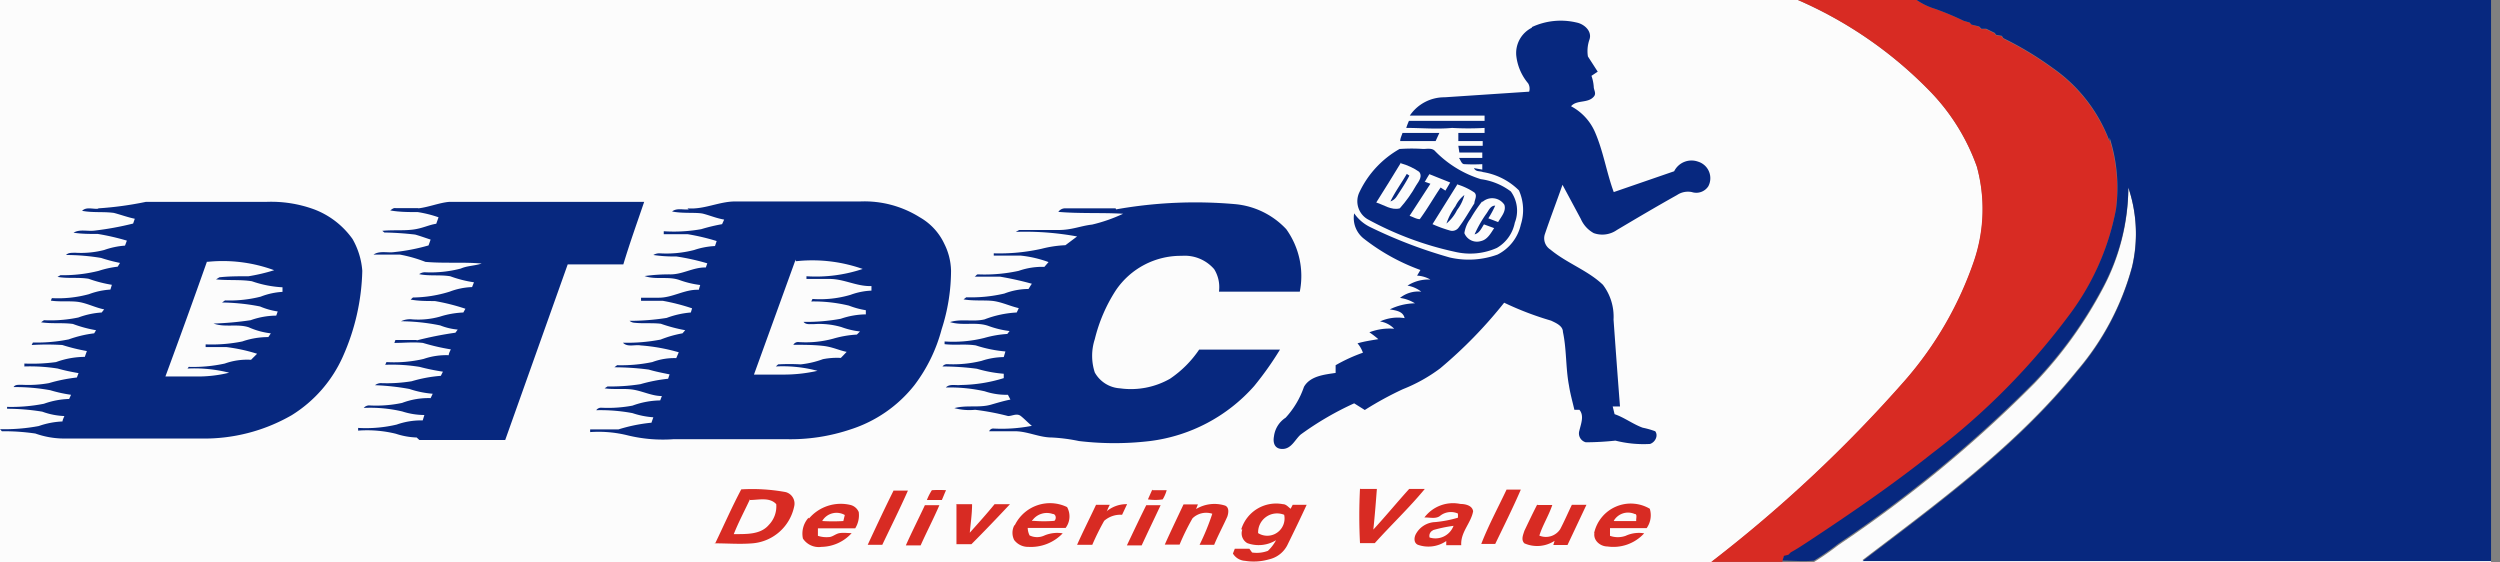
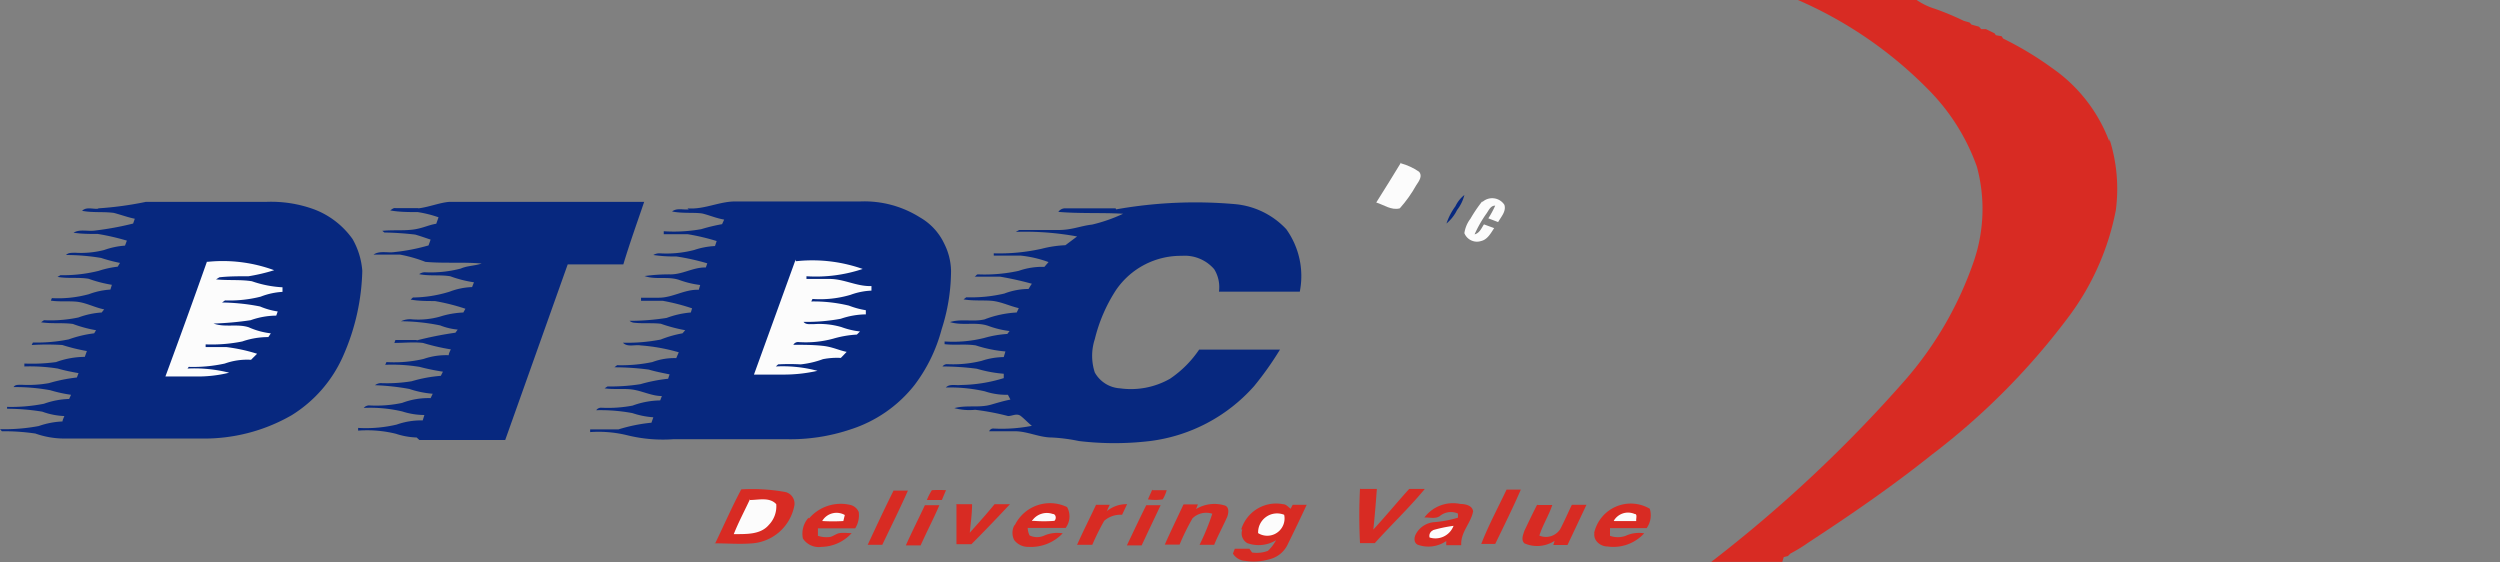
<svg xmlns="http://www.w3.org/2000/svg" width="120" height="27" fill="none">
  <rect width="100%" height="100%" fill="#808080" stroke="none" />
-   <path fill-rule="evenodd" clip-rule="evenodd" d="M0 0h86.3a19.87 19.87 0 0 1 6.26 4.3A10 10 0 0 1 94.89 8a7.67 7.67 0 0 1-.12 4.5 17.161 17.161 0 0 1-3.3 5.74 65.907 65.907 0 0 1-9.32 8.74h4.92a13.13 13.13 0 0 0 1.18-.82 61.44 61.44 0 0 0 9.41-7.76 20.27 20.27 0 0 0 3.27-4.53A10.347 10.347 0 0 0 102.16 9a6.943 6.943 0 0 1 .18 3.78 12.826 12.826 0 0 1-2.64 5c-2.9 3.59-6.66 6.33-10.3 9.1h30.17V27H0V0z" fill="#FCFCFC" />
  <path fill-rule="evenodd" clip-rule="evenodd" d="M86.3 0H92c.276.189.58.334.9.43.463.165.917.355 1.36.57l.28.08.09.1.36.1.11.12h.23l.41.2.06.09.28.05.07.11c.83.407 1.623.885 2.37 1.43a7.458 7.458 0 0 1 2.73 3.52v-.14a7.847 7.847 0 0 1 .31 3.43 12.47 12.47 0 0 1-2.18 5 33.489 33.489 0 0 1-6.66 6.74c-1.89 1.51-3.88 2.88-5.9 4.2-.281.199-.575.38-.88.54l-.12.12-.2.05-.07.23h-3.41a65.907 65.907 0 0 0 9.32-8.74 17.16 17.16 0 0 0 3.3-5.74A7.75 7.75 0 0 0 94.89 8a10 10 0 0 0-2.33-3.7A19.87 19.87 0 0 0 86.3 0" fill="#D82B23" />
-   <path fill-rule="evenodd" clip-rule="evenodd" d="M92 0h27.57v26.93H89.4c3.64-2.77 7.4-5.51 10.3-9.1a12.826 12.826 0 0 0 2.64-5 6.943 6.943 0 0 0-.18-3.83 10.342 10.342 0 0 1-1.23 4.8 20.27 20.27 0 0 1-3.27 4.53 61.44 61.44 0 0 1-9.41 7.76 13.13 13.13 0 0 1-1.18.82c-.5.05-1 0-1.51 0l.07-.23.21-.05.12-.12c.3-.16.58-.35.87-.54 2-1.32 4-2.69 5.9-4.2a33.227 33.227 0 0 0 6.66-6.74 12.26 12.26 0 0 0 2.18-5 7.847 7.847 0 0 0-.31-3.43v.18a7.459 7.459 0 0 0-2.73-3.52 15.87 15.87 0 0 0-2.37-1.43l-.07-.11-.28-.05-.06-.09-.41-.2h-.23L95 1.27l-.37-.09-.09-.1-.28-.08A13.472 13.472 0 0 0 92.9.43 3.25 3.25 0 0 1 92 0zM73.53 1.3a3.28 3.28 0 0 1 2.14-.22c.37.07.77.42.62.83a1.67 1.67 0 0 0-.07.8l.47.73-.3.2c.061.17.098.349.11.53 0 .15.14.32 0 .47-.28.33-.82.14-1.09.46a2.55 2.55 0 0 1 1.14 1.22c.41.93.56 1.95.91 2.9l2.9-1a.93.93 0 0 1 1.15-.46.83.83 0 0 1 .49 1.18.69.69 0 0 1-.79.28.94.94 0 0 0-.71.14c-1 .56-1.93 1.11-2.89 1.68a1.22 1.22 0 0 1-1.11.15 1.42 1.42 0 0 1-.62-.68L75 8.87c-.28.8-.58 1.58-.85 2.38a.64.64 0 0 0 .27.73c.78.65 1.8 1 2.52 1.69a2.53 2.53 0 0 1 .51 1.67c.1 1.39.2 2.78.31 4.17h-.35l.09.37c.47.16.88.48 1.35.65.204.041.405.098.6.17.16.21 0 .53-.25.61a5.511 5.511 0 0 1-1.66-.16c-.472.051-.946.078-1.42.08a.44.44 0 0 1-.31-.56c.08-.34.24-.72 0-1h-.24c-.09-.39-.2-.78-.26-1.17-.16-.85-.11-1.73-.29-2.57 0-.29-.34-.43-.57-.54a14.906 14.906 0 0 1-2.25-.86 21.77 21.77 0 0 1-3.07 3.15 7.699 7.699 0 0 1-1.79 1c-.631.293-1.242.627-1.83 1l-.51-.32c-.905.411-1.767.914-2.57 1.5-.27.24-.44.68-.86.69-.42.01-.47-.34-.42-.6a1.25 1.25 0 0 1 .56-.9 4.19 4.19 0 0 0 .88-1.48c.3-.53 1-.59 1.52-.67v-.37c.417-.24.856-.441 1.31-.6a1.36 1.36 0 0 0-.26-.45c.31-.09.63-.14 1-.2a4.463 4.463 0 0 0-.43-.33 2.69 2.69 0 0 1 1.19-.17 1.18 1.18 0 0 0-.68-.35 2.06 2.06 0 0 1 1.18-.16c-.07-.34-.44-.37-.71-.42a2.83 2.83 0 0 1 1.21-.29 1.829 1.829 0 0 0-.72-.26 1.39 1.39 0 0 1 1.02-.3 1.46 1.46 0 0 0-.66-.29 1.84 1.84 0 0 1 1.1-.29 1.44 1.44 0 0 0-.64-.19l.16-.27a9.829 9.829 0 0 1-2.71-1.5 1.26 1.26 0 0 1-.47-1.22 2 2 0 0 0 .79.67 22.7 22.7 0 0 0 3.8 1.45 4.06 4.06 0 0 0 2.29-.14A2.13 2.13 0 0 0 73 10.78a2.31 2.31 0 0 0-.09-1.64 3.16 3.16 0 0 0-1.73-.88c-.14-.06-.34 0-.43-.19l.4.07v-.26a8.218 8.218 0 0 1-.86 0c-.14 0-.18-.2-.26-.3h1.12v-.26h-1.1L70 7h1.17v-.23H70v-.39h1.26v-.24c-.52.03-1.04.03-1.56 0-.73.07-1.47 0-2.2 0 .037-.116.08-.229.13-.34h3.63v-.25h-3.59a2 2 0 0 1 1.67-.88l4.06-.27a.5.5 0 0 0-.05-.4 2.48 2.48 0 0 1-.57-1.34 1.36 1.36 0 0 1 .75-1.33" fill="#07287F" />
-   <path fill-rule="evenodd" clip-rule="evenodd" d="M67.21 6.77c0-.13.07-.26.11-.39h1.77l-.18.39h-1.7zm0 .38a8 8 0 0 1 1.1 0c.19 0 .44-.06.58.11a5.24 5.24 0 0 0 2.19 1.34 3.07 3.07 0 0 1 1.44.59 1.57 1.57 0 0 1 .19 1.5 1.79 1.79 0 0 1-.86 1.21 3.15 3.15 0 0 1-2 .19 15.619 15.619 0 0 1-4.21-1.57 1 1 0 0 1-.39-1.29 4.68 4.68 0 0 1 1.93-2.08" fill="#07287F" />
  <path fill-rule="evenodd" clip-rule="evenodd" d="M67.25 7.84c.306.086.597.22.86.4.19.2 0 .46-.13.65-.222.398-.487.77-.79 1.11-.4.11-.77-.17-1.13-.28.4-.64.8-1.27 1.19-1.92" fill="#FCFCFC" />
-   <path fill-rule="evenodd" clip-rule="evenodd" d="m67.53 8.35.12.08c-.18.35-.4.68-.61 1a.59.59 0 0 1-.3.24c.22-.46.53-.88.79-1.33" fill="#07287F" />
-   <path fill-rule="evenodd" clip-rule="evenodd" d="M68.38 8.75c.07-.13.15-.26.23-.39l1 .4-.23.39-.23-.15c-.34.5-.62 1-1 1.52-.16 0-.33-.11-.49-.16l1-1.54-.28-.1v.03zm1.53.09c.306.088.596.223.86.4.16.15 0 .36 0 .52-.25.39-.48.8-.76 1.17a.38.38 0 0 1-.43.13c-.28-.08-.554-.181-.82-.3l1.2-1.92" fill="#FCFCFC" />
  <path fill-rule="evenodd" clip-rule="evenodd" d="M69.86 9.9c.1-.21.247-.396.43-.54a1.931 1.931 0 0 1-.35.72 2 2 0 0 1-.51.65 3 3 0 0 1 .43-.83" fill="#07287F" />
  <path fill-rule="evenodd" clip-rule="evenodd" d="M71.15 9.7a.7.7 0 0 1 1.06.13c.1.31-.16.58-.3.83l-.47-.18c.126-.195.236-.399.33-.61-.23 0-.31.23-.42.38a5.747 5.747 0 0 0-.57 1c.24-.06.33-.3.45-.48l.49.18c-.16.24-.32.55-.63.62a.65.65 0 0 1-.8-.38 1.5 1.5 0 0 1 .29-.69c.17-.294.36-.575.57-.84" fill="#FCFCFC" />
  <path fill-rule="evenodd" clip-rule="evenodd" d="M20.09 10c.5-.06 1-.27 1.47-.31h9.36c-.34 1-.7 2-1 3h-2.67l-3 8.43h-4.12L20 21a3.542 3.542 0 0 1-1-.18 5.788 5.788 0 0 0-1.81-.15v-.13a6.413 6.413 0 0 0 1.85-.16c.401-.142.825-.21 1.25-.2l.08-.26a3.463 3.463 0 0 1-1.06-.17 6.716 6.716 0 0 0-1.85-.17.34.34 0 0 1 .26-.12c.53.03 1.061-.01 1.58-.12a3.559 3.559 0 0 1 1.37-.23l.1-.21a4.642 4.642 0 0 1-1.12-.23c-.545-.1-1.096-.16-1.65-.18a.47.47 0 0 1 .27-.1c.498.02.998-.01 1.49-.09a6.645 6.645 0 0 1 1.4-.26l.1-.2a10.624 10.624 0 0 1-1.12-.23 8.263 8.263 0 0 0-1.65-.1l.06-.13a6.255 6.255 0 0 0 1.78-.15 3.327 3.327 0 0 1 1.21-.18c0-.09.06-.19.1-.28-.453-.073-.9-.177-1.34-.31-.45-.05-.91 0-1.37 0l.05-.14H20v-.1.12a16.98 16.98 0 0 1 1.86-.37l.11-.15a3.004 3.004 0 0 1-.84-.2 9.823 9.823 0 0 0-1.88-.2.998.998 0 0 1 .55-.09 3.85 3.85 0 0 0 1.31-.13 4.257 4.257 0 0 1 1.13-.2l.1-.18a9.88 9.88 0 0 0-1.47-.37c-.39 0-.78 0-1.16-.07l.11-.1a6.104 6.104 0 0 0 1.76-.28c.345-.132.71-.207 1.08-.22l.09-.23a5.617 5.617 0 0 1-1.14-.29c-.49-.08-1 0-1.49-.1a.46.46 0 0 1 .3-.09 5.694 5.694 0 0 0 1.7-.18c.32-.14.68-.13 1-.24-.9-.08-1.8 0-2.7-.08a6.621 6.621 0 0 0-1.23-.35h-1.26c.29-.2.68-.07 1-.12a9.33 9.33 0 0 0 1.64-.32l.1-.28c-.25-.08-.49-.17-.74-.24a14.703 14.703 0 0 0-1.48-.1l-.1-.08c.48-.05 1 0 1.47-.06s.74-.22 1.12-.28l.11-.31a5.635 5.635 0 0 0-1-.25c-.44 0-.88 0-1.32-.08.08-.05.15-.13.26-.11h1.07l.03.01zM4.73 10c.763-.05 1.521-.154 2.27-.31h5.77a5.999 5.999 0 0 1 2.31.36c.74.28 1.38.775 1.84 1.42.269.469.43.991.47 1.53a10.66 10.66 0 0 1-.93 4.11A6.35 6.35 0 0 1 14 19.93a8.41 8.41 0 0 1-4.33 1.12H3.1c-.477.001-.95-.08-1.4-.24a10.4 10.4 0 0 0-1.61-.11L0 20.6a8.876 8.876 0 0 0 1.86-.15c.367-.13.751-.204 1.14-.22 0-.06.06-.19.09-.26a3.442 3.442 0 0 1-1.06-.21 10.608 10.608 0 0 0-1.69-.14v-.09a8.093 8.093 0 0 0 1.77-.15c.388-.14.797-.218 1.21-.23l.09-.2a6.74 6.74 0 0 1-1-.22 9.433 9.433 0 0 0-1.76-.15c.09-.14.26-.1.4-.11.435.023.871-.003 1.3-.08.438-.13.886-.22 1.34-.27l.08-.21c-.35-.06-.69-.13-1-.22a8.543 8.543 0 0 0-1.6-.1v-.14a8.564 8.564 0 0 0 1.52-.07 4.058 4.058 0 0 1 1.38-.25l.1-.28c-.4-.07-.793-.167-1.18-.29-.49-.03-.98-.03-1.47 0l.06-.12a7.604 7.604 0 0 0 1.72-.15c.394-.142.804-.24 1.22-.29l.09-.15a6.074 6.074 0 0 1-1.11-.3c-.51-.07-1 0-1.53-.08l.14-.1a6.505 6.505 0 0 0 1.65-.13c.36-.135.737-.216 1.12-.24l.12-.15c-.41-.08-.79-.28-1.19-.35-.4-.07-.91 0-1.37-.07l.05-.12c.6.033 1.2-.032 1.78-.19.33-.124.678-.199 1.03-.22l.07-.23a6.14 6.14 0 0 1-1.12-.29c-.5-.08-1 0-1.49-.09l.14-.08c.62.01 1.238-.06 1.84-.21a4.6 4.6 0 0 1 .91-.2l.11-.18a7.659 7.659 0 0 1-.91-.24 10.38 10.38 0 0 0-1.68-.14c.11-.12.27-.1.42-.11A4.45 4.45 0 0 0 5 12a3.765 3.765 0 0 1 1-.21l.09-.24c-.456-.135-.92-.242-1.39-.32-.39 0-.78 0-1.17-.06.29-.18.66-.06 1-.1a14.523 14.523 0 0 0 1.86-.34l.08-.23c-.34-.07-.66-.19-1-.28-.51-.07-1 0-1.53-.1.2-.2.5-.08.75-.1l.04-.02zM33 10c.79.07 1.51-.33 2.29-.33h6a5 5 0 0 1 2.86.76c.517.294.93.741 1.18 1.28a3 3 0 0 1 .32 1.29 9.17 9.17 0 0 1-.45 2.8 7.662 7.662 0 0 1-1.31 2.69 6.38 6.38 0 0 1-3.06 2.12c-1.01.34-2.074.5-3.14.47h-5.34a7.124 7.124 0 0 1-2.21-.18 5.8 5.8 0 0 0-1.81-.16.589.589 0 0 1 0-.13h1.36a7.768 7.768 0 0 1 1.58-.32l.09-.26a4.006 4.006 0 0 1-1-.2 8.397 8.397 0 0 0-1.74-.14.28.28 0 0 1 .23-.12 6.333 6.333 0 0 0 1.51-.1 3.997 3.997 0 0 1 1.33-.25l.08-.21c-.46 0-.89-.22-1.34-.3-.45-.08-.94 0-1.41-.07l.14-.09a9.203 9.203 0 0 0 1.58-.11 7.62 7.62 0 0 1 1.33-.26l.07-.21c-.35-.07-.7-.14-1-.23a12.914 12.914 0 0 0-1.65-.11l.13-.1a7.382 7.382 0 0 0 1.69-.15 2.997 2.997 0 0 1 1.15-.19l.12-.28a8.9 8.9 0 0 0-1.83-.33c-.28-.05-.63.1-.85-.13a8.46 8.46 0 0 0 1.81-.15c.339-.136.69-.236 1.05-.3l.13-.15a7.76 7.76 0 0 1-1.17-.31c-.43-.05-.86 0-1.29-.05a.401.401 0 0 1-.21-.09c.596 0 1.191-.047 1.78-.14.373-.14.763-.228 1.16-.26l.06-.2a9.906 9.906 0 0 0-1.4-.36h-1.05v-.15h.86c.66 0 1.24-.41 1.91-.38l.07-.23a4.508 4.508 0 0 1-1-.24c-.54-.19-1.14 0-1.67-.19a8.638 8.638 0 0 1 1.25-.08c.59 0 1.1-.35 1.69-.33l.07-.2a10.983 10.983 0 0 0-1.49-.33 6.702 6.702 0 0 1-1.1-.07.549.549 0 0 1 .31-.08 5.315 5.315 0 0 0 1.65-.16c.323-.11.66-.173 1-.19l.08-.24a10.566 10.566 0 0 0-1.4-.33h-1.14v-.14c.602.04 1.206.006 1.8-.1.328-.1.662-.18 1-.24l.1-.22c-.36-.06-.69-.2-1-.28-.31-.08-1 0-1.5-.11.23-.18.54-.07.8-.1L33 10zm20.57.05c1.89-.336 3.817-.42 5.73-.25a3.84 3.84 0 0 1 2.44 1.2 3.86 3.86 0 0 1 .65 3h-3.88a1.63 1.63 0 0 0-.23-1.08 1.87 1.87 0 0 0-1.56-.64 3.76 3.76 0 0 0-3.17 1.67 7.638 7.638 0 0 0-1 2.33 2.58 2.58 0 0 0 0 1.6 1.49 1.49 0 0 0 1.21.76 3.79 3.79 0 0 0 2.4-.46 5.182 5.182 0 0 0 1.4-1.4h3.88a15.374 15.374 0 0 1-1.24 1.75 8 8 0 0 1-5 2.64 14.417 14.417 0 0 1-3.41 0 8.406 8.406 0 0 0-1.3-.17c-.6 0-1.15-.29-1.75-.3h-1.26a.21.21 0 0 1 .21-.13 7.546 7.546 0 0 0 1.84-.13c-.18-.14-.34-.32-.53-.47-.19-.15-.41 0-.61 0a12.217 12.217 0 0 0-1.58-.3 2.793 2.793 0 0 1-1-.08c.58-.16 1.2 0 1.77-.17.31-.09.61-.18.92-.24l-.12-.23a3.28 3.28 0 0 1-1.12-.17 7.726 7.726 0 0 0-1.86-.18c.18-.19.48-.09.71-.12.702-.01 1.4-.12 2.07-.33v-.21a6.259 6.259 0 0 1-1.29-.24 12.914 12.914 0 0 0-1.65-.11.27.27 0 0 1 .23-.11 5.71 5.71 0 0 0 1.65-.16c.342-.115.7-.175 1.06-.18l.08-.27a6.287 6.287 0 0 1-1.42-.29c-.5-.08-1 0-1.5-.06v-.13a6.112 6.112 0 0 0 1.91-.17 5.163 5.163 0 0 1 1.1-.19l.11-.14a4.508 4.508 0 0 1-1-.24c-.6-.22-1.25 0-1.86-.19.53-.17 1.12 0 1.66-.13A4.998 4.998 0 0 1 48.8 15c.037-.068.07-.138.1-.21-.39-.09-.75-.26-1.14-.33-.39-.07-1 0-1.51-.09l.13-.1c.615.02 1.23-.04 1.83-.18.37-.143.763-.217 1.16-.22.05-.08.1-.17.16-.25a15.178 15.178 0 0 0-1.53-.34h-1.23c.06 0 .1-.12.18-.11.655.027 1.31-.03 1.95-.17a3.408 3.408 0 0 1 1.23-.19l.2-.23a5.506 5.506 0 0 0-1.33-.31h-1.3v-.11a9.258 9.258 0 0 0 2.3-.22 5.504 5.504 0 0 1 1.14-.17l.56-.42a13.772 13.772 0 0 0-2.94-.22l.16-.09h1.9c.63 0 1.06-.2 1.6-.26a7.548 7.548 0 0 0 1.49-.52c-1-.06-2.07 0-3.11-.09a.4.4 0 0 1 .3-.17h2.45" fill="#07287F" />
  <path fill-rule="evenodd" clip-rule="evenodd" d="M9.94 12.57a7.149 7.149 0 0 1 3.22.4 8.794 8.794 0 0 1-1.23.29c-.47 0-.94 0-1.4.05l-.16.1c.58.06 1.16 0 1.72.09.474.166.969.264 1.47.29v.22c-.36.02-.714.098-1.05.23a6.103 6.103 0 0 1-1.71.18l-.14.1c.611.008 1.22.071 1.82.19.272.116.558.197.85.24l-.07.2c-.42.003-.835.078-1.23.22-.59.088-1.184.142-1.78.16.54.2 1.14 0 1.69.18.336.151.694.249 1.06.29l-.12.18c-.426 0-.848.07-1.25.21a7.393 7.393 0 0 1-1.76.14v.13h1a8.2 8.2 0 0 1 1.47.32l-.29.29a3.188 3.188 0 0 0-1.26.18 7.102 7.102 0 0 1-1.73.16l-.06.08a6.798 6.798 0 0 1 2 .2 6.29 6.29 0 0 1-1.67.18H7.94c.68-1.84 1.35-3.69 2-5.53v.03zm28.26-.03a7.269 7.269 0 0 1 3.21.37c-.869.29-1.786.41-2.7.35v.13h1.12c.69 0 1.31.37 2 .34v.22c-.342.014-.68.082-1 .2a5.132 5.132 0 0 1-1.83.2l-.06.12c.61-.01 1.217.058 1.81.2.261.102.533.176.81.22v.2a3.788 3.788 0 0 0-1.2.21c-.59.11-1.19.16-1.79.15.12.15.32.1.48.11.451-.034.905.013 1.34.14.287.106.586.177.89.21l-.15.15c-.39.021-.776.089-1.15.2a5.003 5.003 0 0 1-1.64.16.26.26 0 0 0-.26.13c.47 0 .94 0 1.41.05s.76.21 1.15.29l-.28.29a3.529 3.529 0 0 0-.86.06 4.382 4.382 0 0 1-1.07.25c-.36-.02-.72-.02-1.08 0l-.11.1a6.457 6.457 0 0 1 2 .21 7.412 7.412 0 0 1-1.69.18h-1.36l2-5.52" fill="#FCFCFC" />
  <path fill-rule="evenodd" clip-rule="evenodd" d="M42.9 23.55h.68c-.39.88-.82 1.74-1.23 2.6h-.7c.41-.88.82-1.76 1.25-2.62v.02zm1.83-.02c.226-.015.454-.015.68 0-.07.15-.13.31-.2.47h-.72c.064-.164.144-.322.24-.47zm10.59 0H56a1.723 1.723 0 0 1-.19.44 2.393 2.393 0 0 1-.71 0l.21-.47.01.03zm16.99-.03H73c-.38.88-.81 1.74-1.23 2.61h-.67c.35-.9.81-1.75 1.22-2.62l-.01.01zm-37.99 2.6c.42-.87.81-1.76 1.26-2.61a8.908 8.908 0 0 1 2.13.13.57.57 0 0 1 .41.69 2.23 2.23 0 0 1-2 1.77c-.61.05-1.21 0-1.82 0l.02.02zm30.98-2.63h.79c-.05.65-.1 1.3-.17 1.95.59-.64 1.14-1.31 1.72-1.95h.75c-.75.91-1.61 1.72-2.4 2.6h-.71a25.44 25.44 0 0 1 0-2.62" fill="#D82B23" />
  <path fill-rule="evenodd" clip-rule="evenodd" d="M36 24c.41 0 .94-.15 1.26.2a1.28 1.28 0 0 1-.36 1c-.41.48-1.11.43-1.68.44.23-.58.52-1.12.78-1.68" fill="#FCFCFC" />
  <path fill-rule="evenodd" clip-rule="evenodd" d="M38.83 24.89a2 2 0 0 1 2-.65.58.58 0 0 1 .39.34 1.19 1.19 0 0 1-.17.78h-1.79v.36c.168.055.344.075.52.06.18 0 .33-.16.52-.19s.38 0 .58 0a2 2 0 0 1-1.45.66.91.91 0 0 1-.89-.4 1.138 1.138 0 0 1 .27-1l.02.04zm7.05-.69h.78c0 .46-.07.92-.11 1.37.4-.45.81-.9 1.19-1.37h.74c-.61.65-1.22 1.29-1.85 1.92h-.72v-1.93l-.03.01zm2.84.99a1.88 1.88 0 0 1 2.5-.85.92.92 0 0 1-.07 1h-1.82a.868.868 0 0 0 .09.36.83.83 0 0 0 .72 0 1.6 1.6 0 0 1 .87-.1 2.111 2.111 0 0 1-1.65.65.83.83 0 0 1-.68-.33.77.77 0 0 1 0-.69l.04-.04zm4.38-.63a1.48 1.48 0 0 1 1-.36l-.24.51A1.18 1.18 0 0 0 53 25c-.21.373-.4.757-.57 1.15h-.73c.29-.65.61-1.28.91-1.92h.66c-.053.1-.1.204-.14.31l-.03.02zm4.32-.13a1.7 1.7 0 0 1 1.39-.16c.2.09.16.36.1.53-.2.45-.44.89-.63 1.35h-.7c.238-.481.442-.98.61-1.49a.94.94 0 0 0-.95.22c-.233.407-.44.828-.62 1.26h-.71c.29-.65.6-1.29.9-1.93h.69l-.08.2v.02zm2.16.98a1.75 1.75 0 0 1 2-1.21c.15 0 .25.13.37.22l.1-.19h.67c-.29.63-.59 1.25-.9 1.88a1.31 1.31 0 0 1-.91.74 2.64 2.64 0 0 1-1.15.07.73.73 0 0 1-.58-.35l.09-.23h.7l.13.18c.256.039.518.011.76-.08a2 2 0 0 0 .39-.51 1.6 1.6 0 0 1-1.38.14.54.54 0 0 1-.24-.65l-.05-.01zm8.79-.57a1.72 1.72 0 0 1 1.73-.65c.23 0 .57.07.61.35-.1.57-.61 1-.57 1.63h-.72v-.2a1.511 1.511 0 0 1-1.36.18c-.21-.09-.19-.36-.09-.53a1.1 1.1 0 0 1 .92-.56c.37-.034.734-.104 1.09-.21a1.628 1.628 0 0 0 0-.2.83.83 0 0 0-.83.09c-.21.19-.51.09-.77.1h-.01zm5.47-.6h.67c-.17.51-.48 1-.62 1.47a.82.82 0 0 0 1-.31c.2-.38.37-.78.56-1.17h.7l-.91 1.93h-.68l.06-.2a1.53 1.53 0 0 1-1.45.12c-.17-.17-.06-.41 0-.6.2-.42.4-.84.61-1.25l.06.01zm2.68 1.34a1.8 1.8 0 0 1 2.67-1.16 1.07 1.07 0 0 1-.15.93h-1.76v.37c.243.086.507.086.75 0a1.51 1.51 0 0 1 .89-.12 2.001 2.001 0 0 1-1.77.63c-.32 0-.67-.27-.62-.63l-.01-.02zm-32.13-1.33h.7c-.28.65-.61 1.28-.9 1.93h-.71c.29-.65.61-1.28.91-1.92v-.01zm9.7 1.93c.31-.65.61-1.29.93-1.93h.69c-.3.64-.61 1.28-.91 1.93h-.71z" fill="#D82B23" />
  <path fill-rule="evenodd" clip-rule="evenodd" d="M39.47 25a.8.8 0 0 1 1.08-.28l-.07.29c-.333.02-.667.02-1 0l-.01-.01zm10.06.01a.86.86 0 0 1 1-.34c.16 0 .19.24.08.33a6.006 6.006 0 0 1-1 0l-.08.01zm10.86.58a.91.91 0 0 1 1.25-.88.83.83 0 0 1-1.25.88zM77.46 25a.79.79 0 0 1 1-.33c.15 0 .06.22.08.34h-1.05l-.03-.01zm-8.69.45a6.739 6.739 0 0 1 1-.21.93.93 0 0 1-1.15.56.29.29 0 0 1 .18-.35" fill="#FCFCFC" />
</svg>